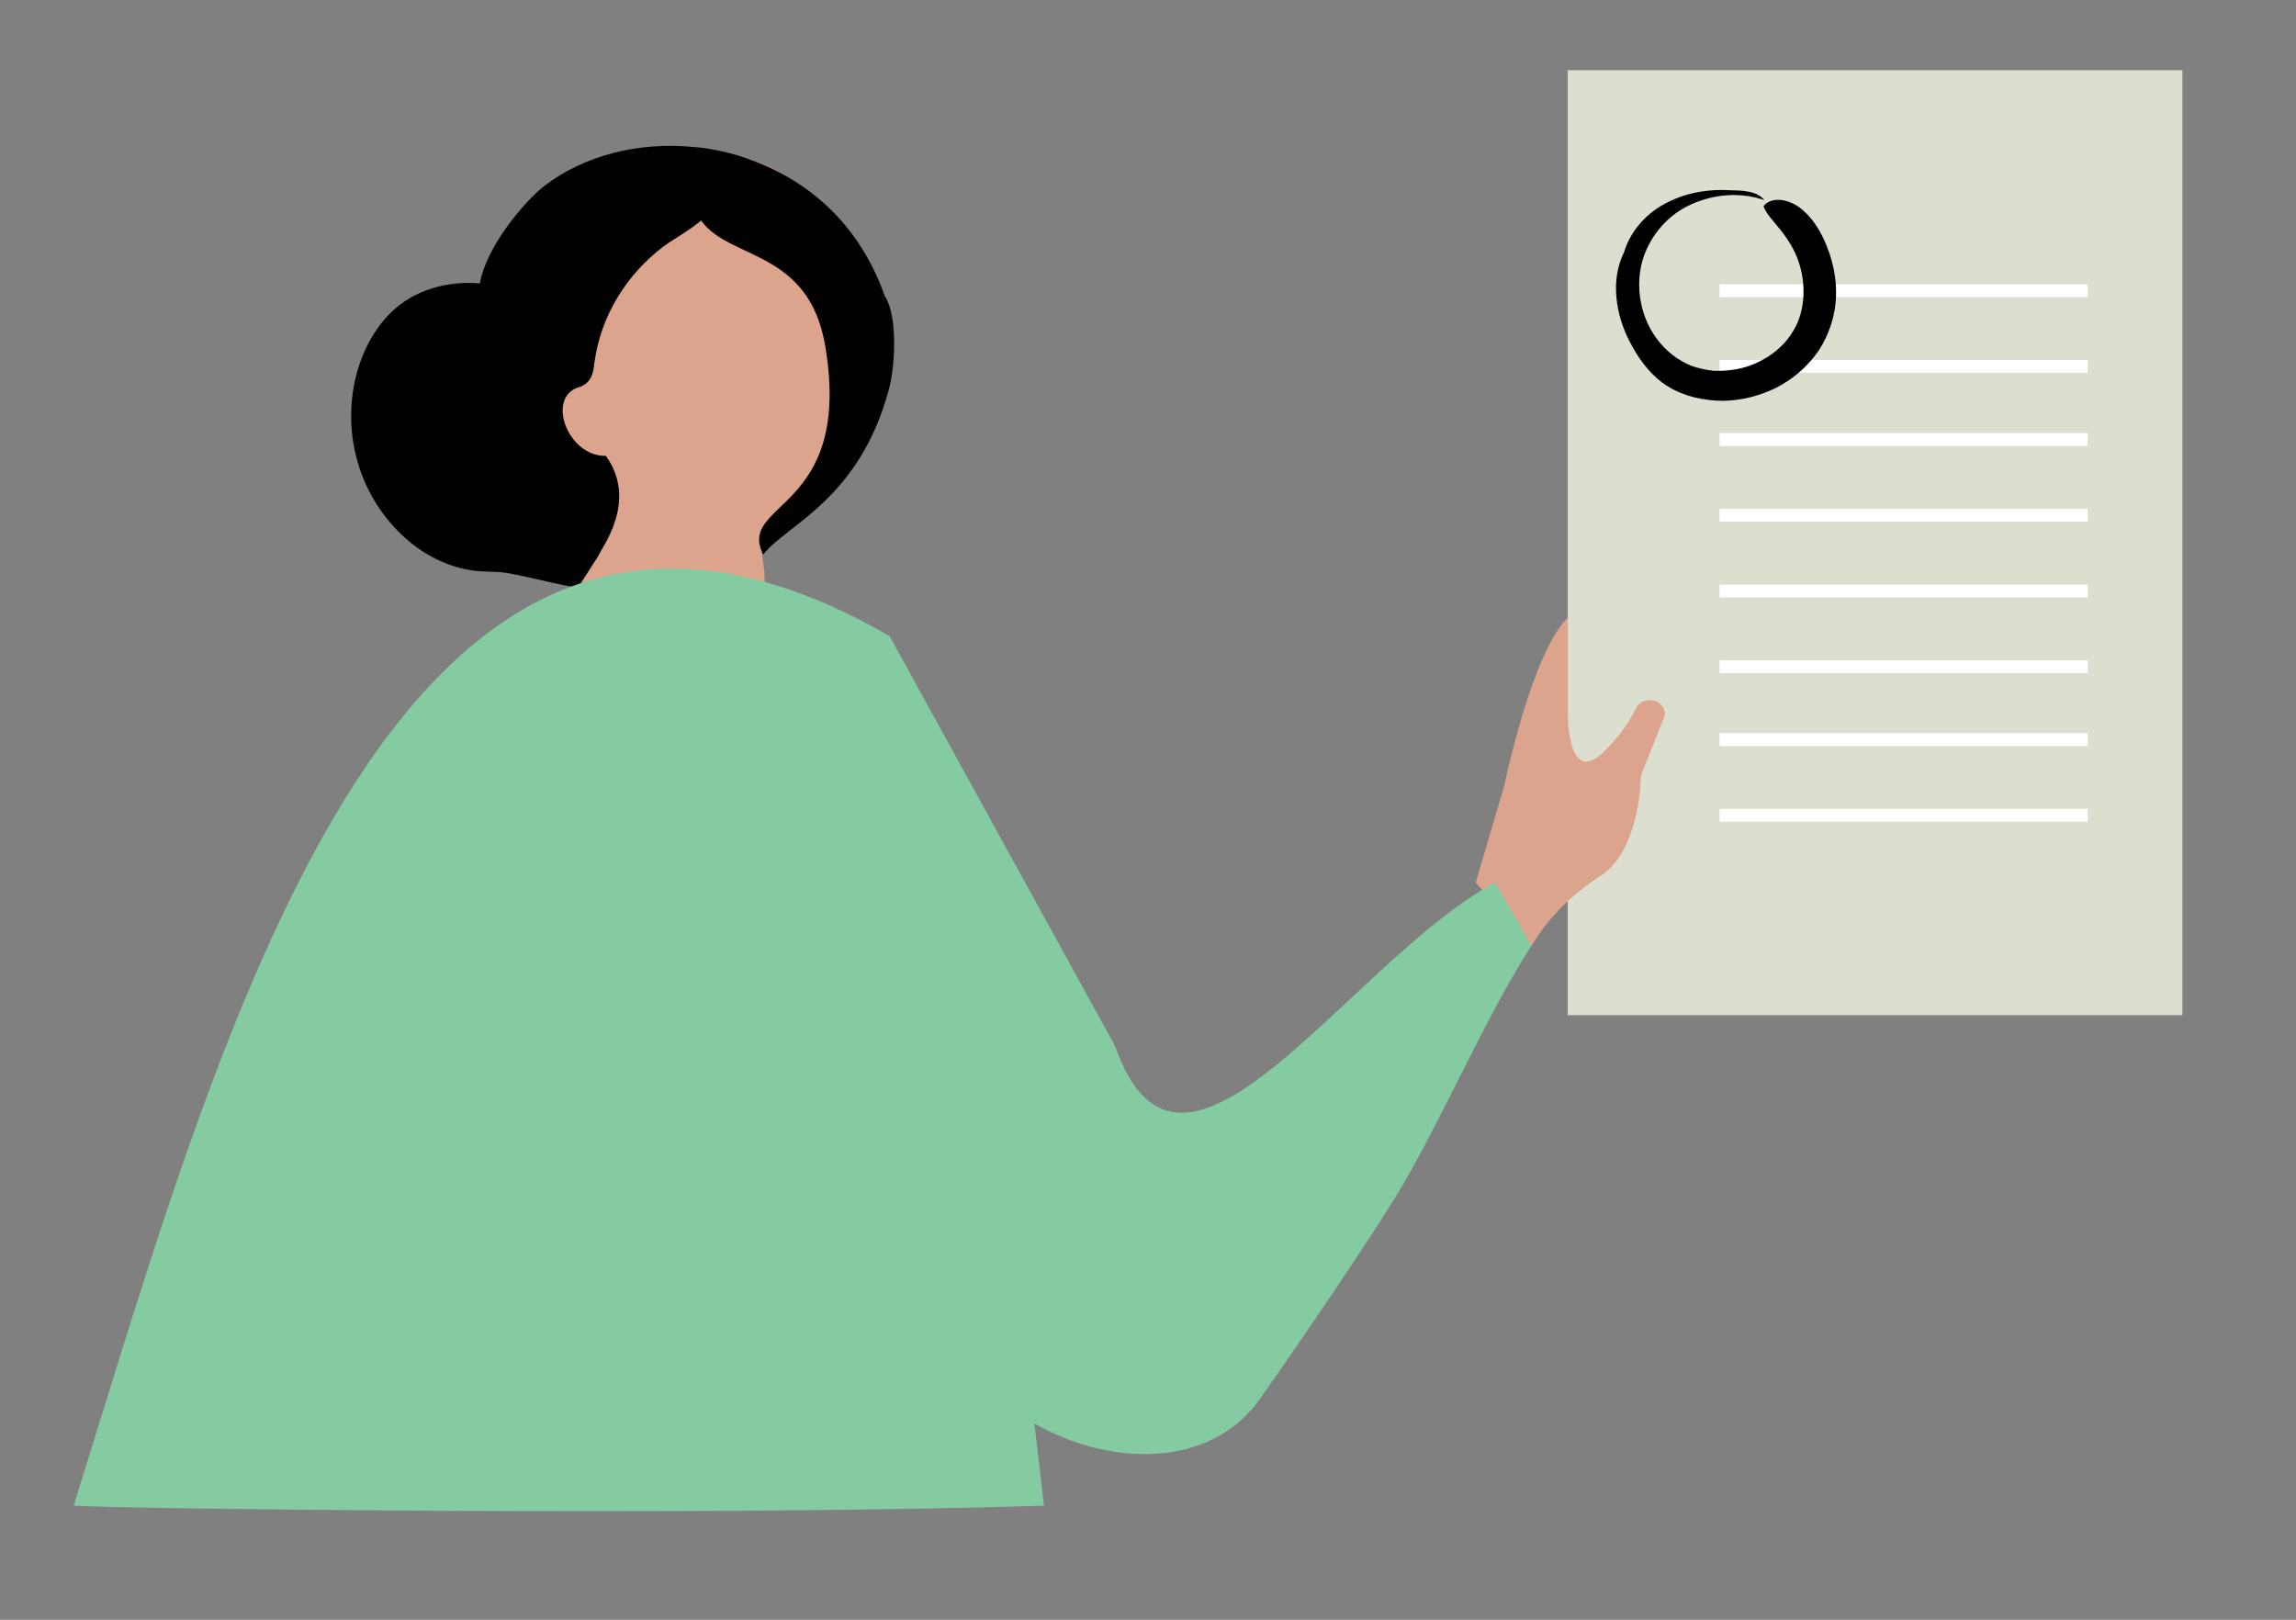
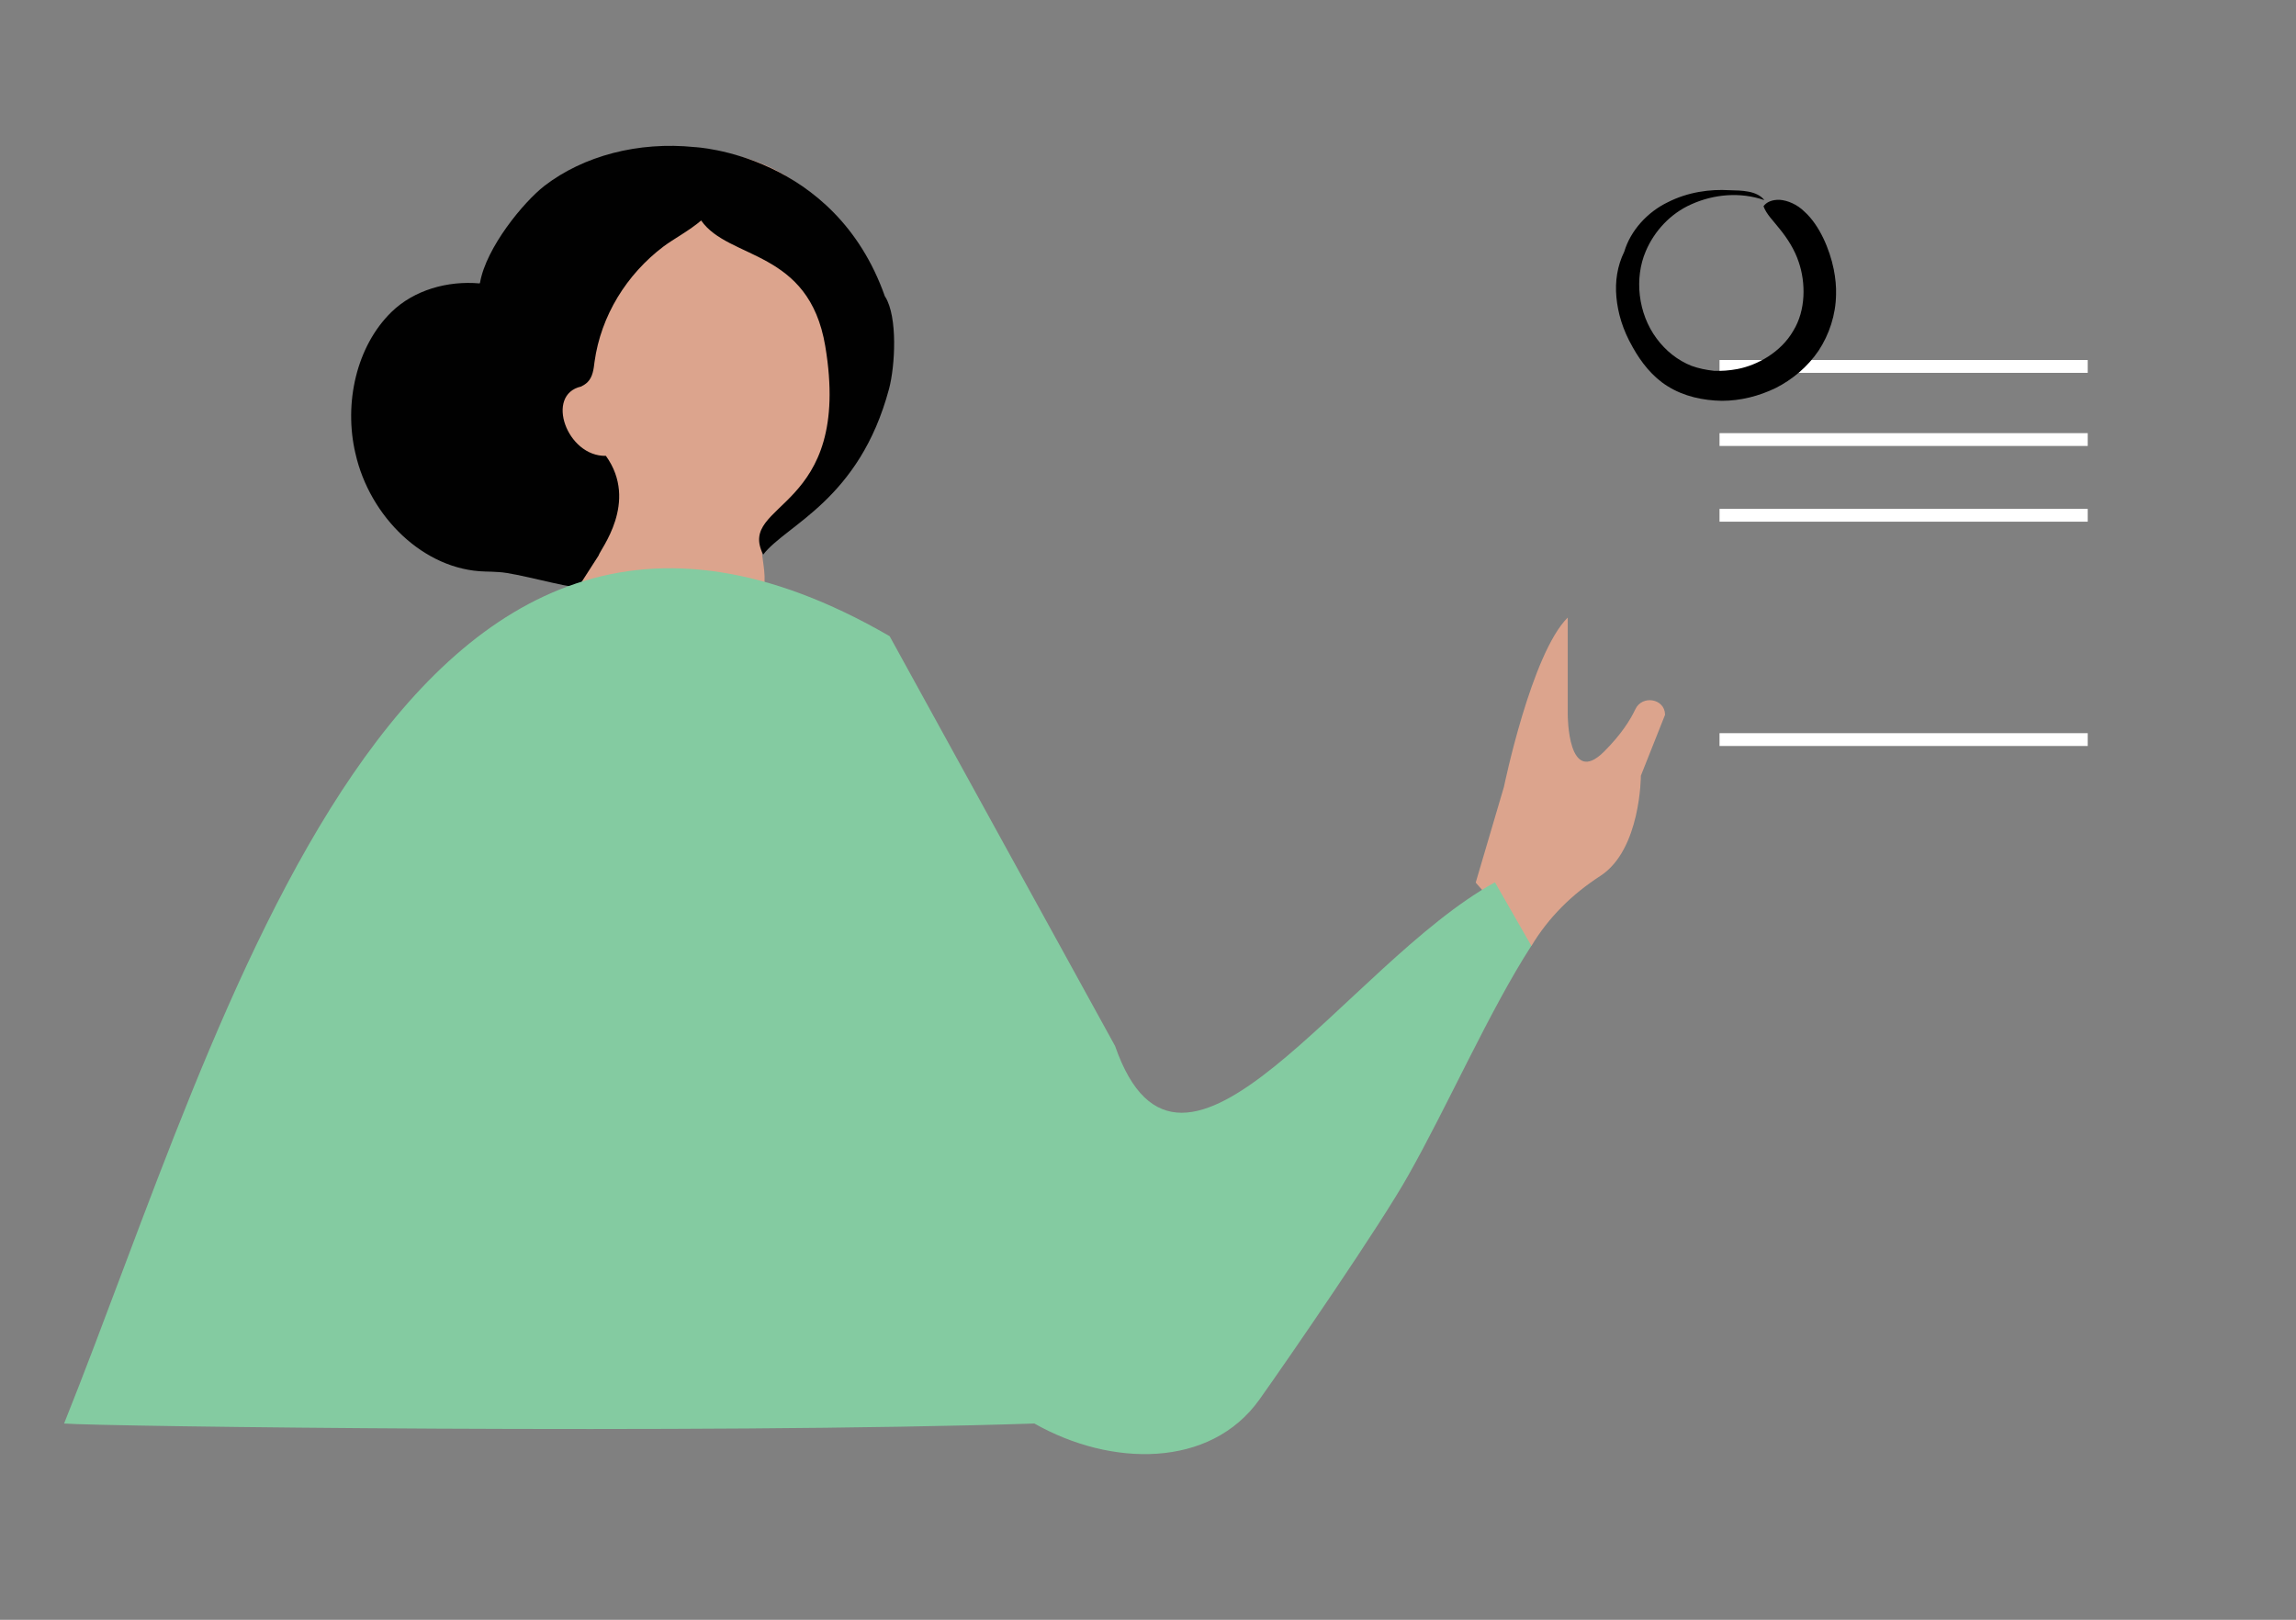
<svg xmlns="http://www.w3.org/2000/svg" version="1.1" id="Layer_1" x="0px" y="0px" viewBox="0 0 788.2 556.1" style="enable-background:new 0 0 788.2 556.1;" xml:space="preserve">
  <rect x="0" y="0" width="788.2" height="556.1" fill="#808080" stroke="none" />
  <style type="text/css"> .st0{fill:#DCA48D;} .st1{fill:#010101;} .st2{fill:#DCDED0;} .st3{fill:#84CBA1;} .st4{fill:#FFFFFF;} .st5{fill-rule:evenodd;clip-rule:evenodd;} </style>
  <path class="st0" d="M195.6,69.1c28.7-27.6,77.7-21.7,94.7,14.2c4.7,9.8,6.7,32.7,4,46.5c-5.5,27.7-16.6,41.5-26.3,48.4 c-12.6,9-2,14.4-6.9,29c-19,9.5-41.3,10.5-60.9,2.4c-3.4-1.4-5.5-2.4-5.5-2.4l10.6-16.6c0-8.5-2.3-8.2-7.3-15.1 C183.1,155.7,155.3,107.8,195.6,69.1" />
  <path class="st1" d="M134.4,107.1c7.7-7.5,19.2-10.8,30.3-9.8c0-0.1,0-0.2,0.1-0.3c2.1-12,14.9-27.6,22.1-33.2 c13.4-10.3,32.2-15.3,51.6-13.3c0,0,48,2.2,65.3,51.3c0,0,0.1,0.1,0.1,0.1c4.3,6.9,3.4,23.7,1.3,31.6 c-10.2,38.2-35.3,46.6-43.2,56.9c-9.3-18.4,30.9-14.4,21.3-71.6c-5.6-33.3-33.1-29.5-42.6-43.1c-4.1,3.5-9.4,6.3-12.9,8.9 c-12.7,9.6-21.5,23.8-23.7,39.6c-0.3,2.5-0.6,5.2-2.4,7c-0.6,0.6-1.4,1.1-2.2,1.5c-12.5,2.8-4.9,24.1,8.5,23.8 c11.4,15.9-2.1,32.3-2.5,34.2l-7,10.9c-4,0.1-21.3-4.9-27.2-5.2c-1.8-0.1-3.5-0.2-4.8-0.2c-20.9-0.5-39.6-18.7-44.5-40.6 C118,138.5,122.3,118.9,134.4,107.1" />
-   <rect x="538.2" y="24.1" class="st2" width="211" height="324.4" />
  <path class="st0" d="M549.4,300.7c13.9-9,13.9-34.4,13.9-34.4l8.3-20.9c0,0,0-0.1,0-0.1c-0.1-5.5-7.9-6.8-10.2-1.8 c-1.7,3.6-4.8,8.6-10.7,14.5c-12.5,12.5-12.5-12.5-12.5-12.5v-33.5c-12.5,12.4-21.9,58.1-21.9,58.1l-9.7,32.9l19.1,21.8 C531.6,314.9,539.8,306.9,549.4,300.7" />
-   <path class="st3" d="M432.4,480.4c-16.9,23.8-51.1,23.2-77.3,8.3c1.1,9.4,2.2,18.9,3.3,28.2c-113.4,3.7-322,1-333.1,0 C77,351.6,137.2,121,305.4,218.4l77.4,140.7c22.9,65.8,79.4-28.2,130.4-56.2l12.5,21.8c-14.4,22.3-28.8,55.1-42.3,78.9 C474.2,420.1,442.5,466.2,432.4,480.4" />
-   <rect x="590.3" y="97.6" class="st4" width="126.4" height="4.4" />
+   <path class="st3" d="M432.4,480.4c-16.9,23.8-51.1,23.2-77.3,8.3c-113.4,3.7-322,1-333.1,0 C77,351.6,137.2,121,305.4,218.4l77.4,140.7c22.9,65.8,79.4-28.2,130.4-56.2l12.5,21.8c-14.4,22.3-28.8,55.1-42.3,78.9 C474.2,420.1,442.5,466.2,432.4,480.4" />
  <rect x="590.3" y="123.6" class="st4" width="126.4" height="4.4" />
  <rect x="590.3" y="148.7" class="st4" width="126.4" height="4.4" />
  <rect x="590.3" y="174.7" class="st4" width="126.4" height="4.4" />
-   <rect x="590.3" y="200.7" class="st4" width="126.4" height="4.4" />
-   <rect x="590.3" y="226.7" class="st4" width="126.4" height="4.4" />
  <rect x="590.3" y="251.7" class="st4" width="126.4" height="4.4" />
-   <rect x="590.3" y="277.7" class="st4" width="126.4" height="4.4" />
  <path class="st5" d="M605.7,68.7c-2.6-3.3-7.9-3.3-12-3.4c-6.6-0.4-14.2,0.6-21.1,4.1c-6.9,3.3-12.8,9.6-15,17 c-2.4,4.9-3.2,10.2-2.7,15.6c0.5,5.4,2.1,11.1,5.6,17.2c2.9,5.2,6.8,10.2,12,13.4c5.6,3.5,12.2,4.9,18.6,5c6.4,0,12.7-1.6,18.5-4.4 c5.7-2.9,10.9-7.2,14.7-12.8c3.7-5.6,5.9-12.4,6-19.2c0.1-2.8-0.2-5.8-0.8-8.8c-1.4-6.9-4.9-15.1-10-19.7c-2.6-2.6-5.9-3.9-8.5-4.1 c-2.7-0.1-4.6,0.8-5.6,2.2c1,2.8,3.4,5,5.8,8.1c2.4,3,4.9,6.8,6.3,11.1c2.4,7,2.5,16.5-1.9,23.6c-4.2,7.3-12.3,11.8-19.2,13.1 c-2.7,0.5-5.4,0.7-8,0.6c-2.7-0.3-5.2-0.8-7.7-1.7c-4.8-1.9-8.9-5.2-12-9.4c-6.4-8.6-7.7-20.7-3.7-30c2.9-6.8,8.4-12.9,15.7-16.1 C588.3,66.7,597.3,65.8,605.7,68.7" />
</svg>